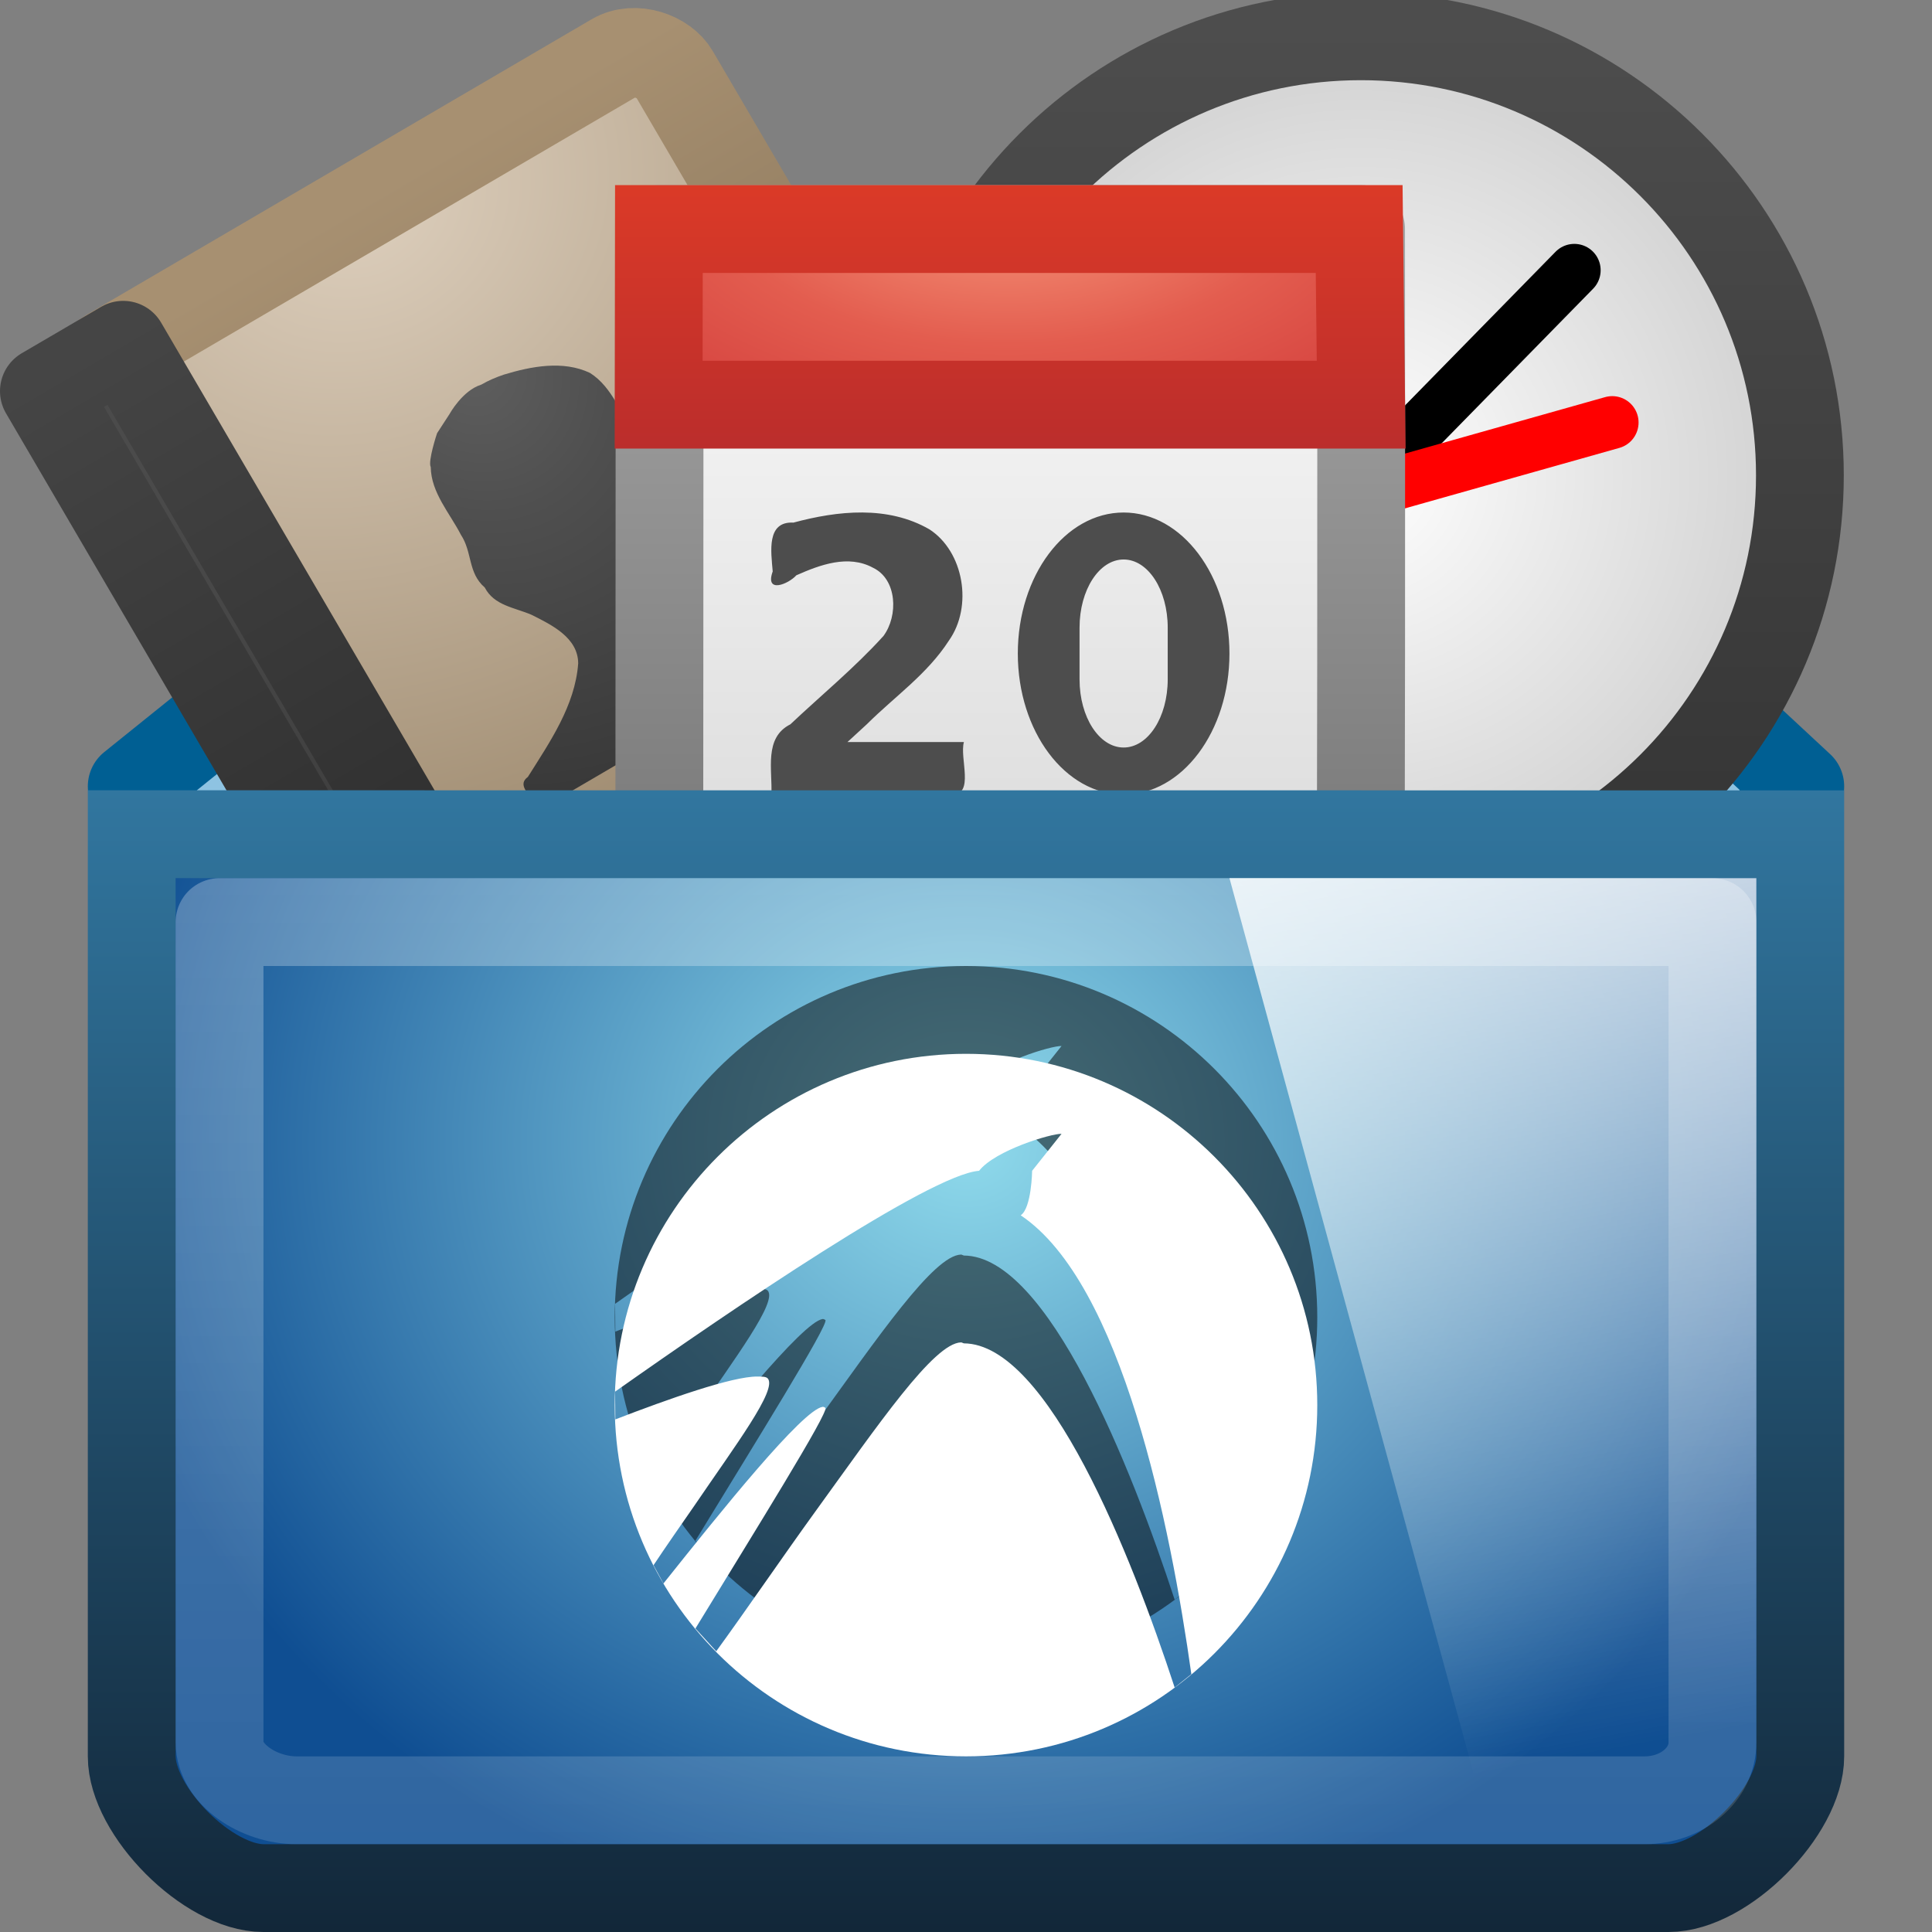
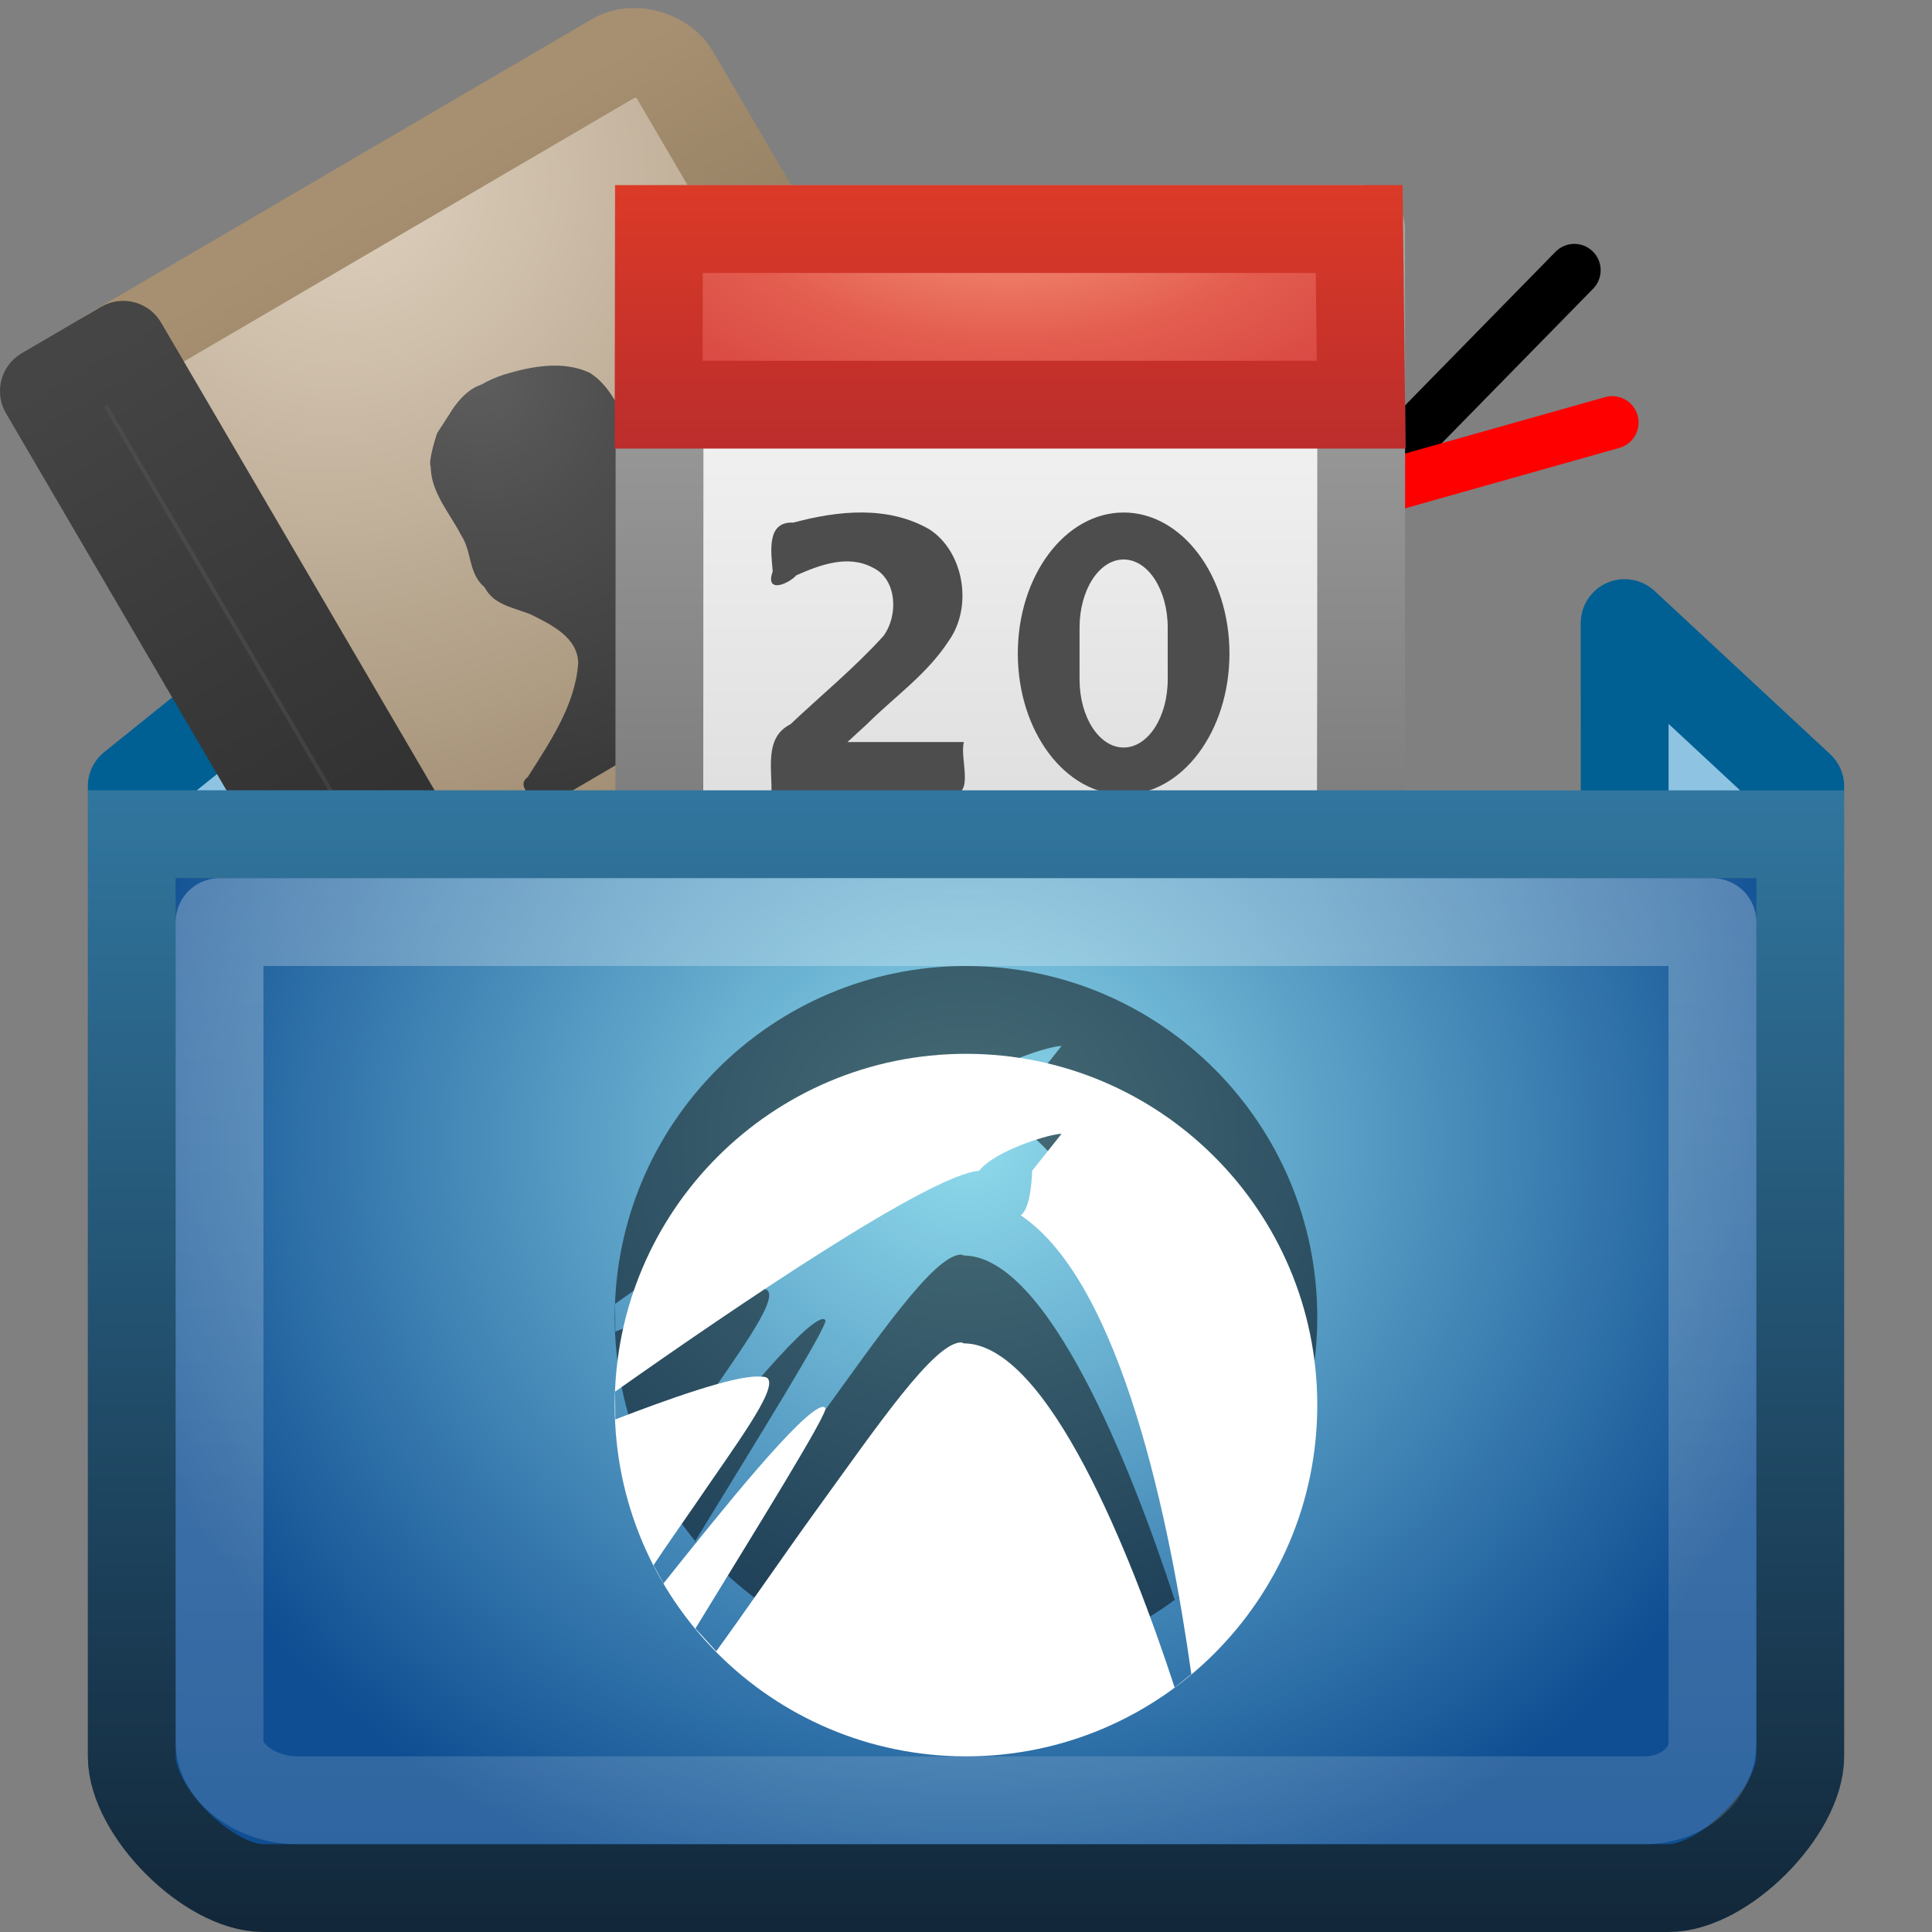
<svg xmlns="http://www.w3.org/2000/svg" xmlns:ns1="http://www.inkscape.org/namespaces/inkscape" xmlns:ns2="http://sodipodi.sourceforge.net/DTD/sodipodi-0.dtd" xmlns:xlink="http://www.w3.org/1999/xlink" width="22" height="22" id="svg4223" version="1.1" ns1:version="0.48.4 r9939" ns2:docname="system-software-install.svg" ns1:export-filename="/home/rafa/Escriptori/lubuntu/lsc/lsc24.png" ns1:export-xdpi="90" ns1:export-ydpi="90">
  <rect width="100%" height="100%" fill="#808080" stroke="none" />
  <ns2:namedview id="base" pagecolor="#ffffff" bordercolor="#666666" borderopacity="1.0" ns1:pageopacity="0.0" ns1:pageshadow="2" ns1:zoom="16" ns1:cx="22.269224" ns1:cy="12.436119" ns1:current-layer="layer1" showgrid="true" ns1:document-units="px" ns1:grid-bbox="true" ns1:window-width="1280" ns1:window-height="949" ns1:window-x="0" ns1:window-y="0" ns1:window-maximized="1" showguides="true" ns1:guide-bbox="true">
    <ns1:grid type="xygrid" id="grid3978" empspacing="5" visible="true" enabled="true" snapvisiblegridlinesonly="true" />
  </ns2:namedview>
  <defs id="defs4225">
    <linearGradient id="linearGradient5267">
      <stop style="stop-color:#ffffff;stop-opacity:1;" offset="0" id="stop5269" />
      <stop style="stop-color:#cccccc;stop-opacity:1;" offset="1" id="stop5271" />
    </linearGradient>
    <linearGradient id="linearGradient3319-5">
      <stop id="stop3321-0" style="stop-color:#a79071;stop-opacity:1" offset="0" />
      <stop id="stop3323-9" style="stop-color:#6f5d45;stop-opacity:1" offset="1" />
    </linearGradient>
    <linearGradient id="linearGradient8967-0">
      <stop id="stop8969-8" style="stop-color:#ddcfbd;stop-opacity:1" offset="0" />
      <stop id="stop8971-8" style="stop-color:#856f50;stop-opacity:1" offset="1" />
    </linearGradient>
    <linearGradient id="linearGradient3707-319-631-407-324-616-674-812-821-107-178-392-400-6-9">
      <stop id="stop5440-4-3" style="stop-color:#272727;stop-opacity:1" offset="0" />
      <stop id="stop5442-3-9" style="stop-color:#454545;stop-opacity:1" offset="1" />
    </linearGradient>
    <linearGradient id="linearGradient2867-449-88-871-390-598-476-591-434-148-57-177-641-289-620-227-114-444-680-744-8-9">
      <stop id="stop5430-8-4" style="stop-color:#5f5f5f;stop-opacity:1" offset="0" />
      <stop id="stop5432-3-8" style="stop-color:#4f4f4f;stop-opacity:1" offset="0.262" />
      <stop id="stop5434-1-1" style="stop-color:#3b3b3b;stop-opacity:1" offset="0.705" />
      <stop id="stop5436-8-2" style="stop-color:#2b2b2b;stop-opacity:1" offset="1" />
    </linearGradient>
    <linearGradient id="linearGradient2867-449-88-871-390-598-476-591-434-148-57-177-641-289-620-227-114-444-680-744-8-7">
      <stop id="stop5430-8-6" style="stop-color:#5f5f5f;stop-opacity:1" offset="0" />
      <stop id="stop5432-3-5" style="stop-color:#4f4f4f;stop-opacity:1" offset="0.262" />
      <stop id="stop5434-1-6" style="stop-color:#3b3b3b;stop-opacity:1" offset="0.705" />
      <stop id="stop5436-8-9" style="stop-color:#2b2b2b;stop-opacity:1" offset="1" />
    </linearGradient>
    <linearGradient id="linearGradient3227">
      <stop id="stop3229" style="stop-color:#4d4d4d;stop-opacity:1" offset="0" />
      <stop id="stop3231" style="stop-color:#333333;stop-opacity:1" offset="1" />
    </linearGradient>
    <linearGradient id="linearGradient3702-501-757-4">
      <stop id="stop2895-00" style="stop-color:#181818;stop-opacity:0" offset="0" />
      <stop id="stop2897-4" style="stop-color:#181818;stop-opacity:1" offset="0.5" />
      <stop id="stop2899-6" style="stop-color:#181818;stop-opacity:0" offset="1" />
    </linearGradient>
    <linearGradient id="linearGradient3688-464-309-80">
      <stop id="stop2889-5" style="stop-color:#181818;stop-opacity:1" offset="0" />
      <stop id="stop2891-6" style="stop-color:#181818;stop-opacity:0" offset="1" />
    </linearGradient>
    <linearGradient id="linearGradient3688-166-749-19">
      <stop id="stop2883-69" style="stop-color:#181818;stop-opacity:1" offset="0" />
      <stop id="stop2885-3" style="stop-color:#181818;stop-opacity:0" offset="1" />
    </linearGradient>
    <linearGradient id="linearGradient3104-3-9">
      <stop offset="0" style="stop-color:#787878;stop-opacity:1" id="stop3106-7-0" />
      <stop offset="1" style="stop-color:#aaaaaa;stop-opacity:1" id="stop3108-2-0" />
    </linearGradient>
    <linearGradient id="linearGradient3600-6-7">
      <stop offset="0" style="stop-color:#f4f4f4;stop-opacity:1" id="stop3602-1-4" />
      <stop offset="1" style="stop-color:#dbdbdb;stop-opacity:1" id="stop3604-1-3" />
    </linearGradient>
    <linearGradient id="linearGradient2490-6">
      <stop id="stop2492-5" style="stop-color:#791235;stop-opacity:1" offset="0" />
      <stop id="stop2494-0" style="stop-color:#dd3b27;stop-opacity:1" offset="1" />
    </linearGradient>
    <linearGradient id="linearGradient3242-6">
      <stop id="stop3244-3" style="stop-color:#f89b7e;stop-opacity:1" offset="0" />
      <stop id="stop3246-0" style="stop-color:#e35d4f;stop-opacity:1" offset="0.262" />
      <stop id="stop3248-2" style="stop-color:#c6262e;stop-opacity:1" offset="0.661" />
      <stop id="stop3250-1" style="stop-color:#690b2c;stop-opacity:1" offset="1" />
    </linearGradient>
    <radialGradient ns1:collect="always" xlink:href="#linearGradient3688-166-749-19" id="radialGradient5224" gradientUnits="userSpaceOnUse" gradientTransform="matrix(2.004,0,0,1.4,27.988,-17.4)" cx="4.993" cy="43.5" fx="4.993" fy="43.5" r="2.5" />
    <radialGradient ns1:collect="always" xlink:href="#linearGradient3688-464-309-80" id="radialGradient5226" gradientUnits="userSpaceOnUse" gradientTransform="matrix(2.004,0,0,1.4,-20.012,-104.4)" cx="4.993" cy="43.5" fx="4.993" fy="43.5" r="2.5" />
    <linearGradient ns1:collect="always" xlink:href="#linearGradient3702-501-757-4" id="linearGradient5228" gradientUnits="userSpaceOnUse" x1="25.058" y1="47.028" x2="25.058" y2="39.999" />
    <linearGradient ns1:collect="always" xlink:href="#linearGradient3600-6-7" id="linearGradient5230" gradientUnits="userSpaceOnUse" gradientTransform="matrix(0.205,0,0,0.213,7.586,41.523)" x1="19.36" y1="16.138" x2="19.36" y2="44.984" />
    <linearGradient ns1:collect="always" xlink:href="#linearGradient3104-3-9" id="linearGradient5232" gradientUnits="userSpaceOnUse" gradientTransform="matrix(0.205,0,0,0.213,7.586,41.729)" x1="24" y1="44" x2="24" y2="3.89" />
    <radialGradient ns1:collect="always" xlink:href="#linearGradient3242-6" id="radialGradient5234" gradientUnits="userSpaceOnUse" gradientTransform="matrix(0,0.332,-0.63,-1.4019414e-8,17.808,40.58)" cx="7.496" cy="8.45" fx="7.496" fy="8.45" r="20" />
    <linearGradient ns1:collect="always" xlink:href="#linearGradient2490-6" id="linearGradient5236" gradientUnits="userSpaceOnUse" gradientTransform="matrix(0.205,0,0,0.235,7.58,41.876)" x1="24" y1="44" x2="24" y2="3.899" />
    <radialGradient ns1:collect="always" xlink:href="#linearGradient5267" id="radialGradient5285" gradientUnits="userSpaceOnUse" gradientTransform="matrix(1,0,0,0.999,0,0.046)" cx="16.3" cy="31.41" fx="16.3" fy="31.41" r="5.212" />
    <linearGradient ns1:collect="always" xlink:href="#linearGradient3227" id="linearGradient5287" gradientUnits="userSpaceOnUse" gradientTransform="matrix(0.23,0,0,0.229,10.784,25.903)" x1="7.554" y1="3" x2="7.554" y2="45.184" />
    <radialGradient ns1:collect="always" xlink:href="#linearGradient8967-0" id="radialGradient5327" gradientUnits="userSpaceOnUse" gradientTransform="matrix(0,0.63,-0.718,0,-0.861,2.631)" cx="24.502" cy="6.648" fx="24.502" fy="6.648" r="17.498" />
    <linearGradient ns1:collect="always" xlink:href="#linearGradient3319-5" id="linearGradient5329" gradientUnits="userSpaceOnUse" gradientTransform="matrix(0.158,0,0,0.169,-10.689,17.305)" x1="32.901" y1="4.648" x2="32.901" y2="61.482" />
    <radialGradient ns1:collect="always" xlink:href="#linearGradient2867-449-88-871-390-598-476-591-434-148-57-177-641-289-620-227-114-444-680-744-8-9" id="radialGradient5331" gradientUnits="userSpaceOnUse" gradientTransform="matrix(0.285,0.487,-0.446,0.261,5.909,12.82)" cx="7.496" cy="8.45" fx="7.496" fy="8.45" r="20" />
    <linearGradient ns1:collect="always" xlink:href="#linearGradient3707-319-631-407-324-616-674-812-821-107-178-392-400-6-9" id="linearGradient5333" gradientUnits="userSpaceOnUse" gradientTransform="matrix(0.181,-0.106,0.122,0.208,-0.68,20.148)" x1="24" y1="44" x2="24" y2="3.899" />
    <radialGradient ns1:collect="always" xlink:href="#linearGradient2867-449-88-871-390-598-476-591-434-148-57-177-641-289-620-227-114-444-680-744-8-7" id="radialGradient5335" gradientUnits="userSpaceOnUse" gradientTransform="matrix(0.17,0.292,-0.25,0.146,5.798,15.888)" cx="10.904" cy="8.45" fx="10.904" fy="8.45" r="20" />
    <linearGradient ns1:collect="always" xlink:href="#linearGradient3924-6-0" id="linearGradient3629-7" gradientUnits="userSpaceOnUse" gradientTransform="matrix(1.136,0,0,1.181,25.273,22.892)" x1="24" y1="20.183" x2="24" y2="43" />
    <linearGradient id="linearGradient3924-6-0">
      <stop offset="0" style="stop-color:#ffffff;stop-opacity:1;" id="stop3926-6-2" />
      <stop offset="1" style="stop-color:#ffffff;stop-opacity:0;" id="stop3932-43-9" />
    </linearGradient>
    <radialGradient ns1:collect="always" xlink:href="#linearGradient2867-449-88-871-390-598-476-591-434-148-57-177-7-2" id="radialGradient3635-0" gradientUnits="userSpaceOnUse" gradientTransform="matrix(0.5,0,-1.334677e-8,0.455,16.945,51.05)" cx="-11.89" cy="8.688" fx="-11.89" fy="8.688" r="20" />
    <linearGradient id="linearGradient2867-449-88-871-390-598-476-591-434-148-57-177-7-2">
      <stop id="stop3750-1-6" style="stop-color:#90dbec;stop-opacity:1;" offset="0" />
      <stop id="stop3756-4-4" style="stop-color:#0f4e92;stop-opacity:1;" offset="1" />
    </linearGradient>
    <linearGradient ns1:collect="always" xlink:href="#linearGradient4023-9" id="linearGradient3637-8" gradientUnits="userSpaceOnUse" gradientTransform="translate(29,-7.5)" x1="-24" y1="58.5" x2="-24" y2="71.5" />
    <linearGradient id="linearGradient4023-9">
      <stop id="stop4025-7" offset="0" style="stop-color:#31769f;stop-opacity:1;" />
      <stop id="stop4027-0" offset="1" style="stop-color:#122739;stop-opacity:1;" />
    </linearGradient>
    <linearGradient ns1:collect="always" xlink:href="#linearGradient986-3-8" id="linearGradient3626-3" gradientUnits="userSpaceOnUse" gradientTransform="matrix(1.042,0,0,0.767,27.966,42.001)" x1="-13.407" y1="10.428" x2="-9.567" y2="26.07" />
    <linearGradient id="linearGradient986-3-8" ns1:collect="always">
      <stop id="stop988-9-6" offset="0" style="stop-color:#ffffff;stop-opacity:1;" />
      <stop id="stop990-4-8" offset="1" style="stop-color:#ffffff;stop-opacity:0;" />
    </linearGradient>
  </defs>
  <g ns1:groupmode="layer" ns1:label="Layer 1" id="layer1" transform="translate(0,-42)">
    <path id="path5240" d="m 20.5,50.954 -2,-1.859 7.32e-4,4.235 z" style="color:#000000;fill:#8ec3e2;fill-opacity:1;fill-rule:nonzero;stroke:#005f93;stroke-width:1;stroke-linecap:butt;stroke-linejoin:round;stroke-miterlimit:4;stroke-opacity:1;stroke-dasharray:none;stroke-dashoffset:0;marker:none;visibility:visible;display:inline;overflow:visible;enable-background:accumulate" ns1:connector-curvature="0" ns2:nodetypes="cccc" />
    <path ns2:nodetypes="cccc" ns1:connector-curvature="0" style="color:#000000;fill:#8ec3e2;fill-opacity:1;fill-rule:nonzero;stroke:#005f93;stroke-width:1;stroke-linecap:butt;stroke-linejoin:round;stroke-miterlimit:4;stroke-opacity:1;stroke-dasharray:none;stroke-dashoffset:0;marker:none;visibility:visible;display:inline;overflow:visible;enable-background:accumulate" d="m 1.5,50.954 2.31,-1.859 -8.451e-4,4.235 z" id="path4750" />
    <g id="g5275" transform="matrix(1.061,0,0,1.063,-1.798,14.024)">
-       <path ns1:connector-curvature="0" d="m 21.012,31.41 c 0,2.598 -2.11,4.704 -4.712,4.704 -2.602,0 -4.712,-2.106 -4.712,-4.704 0,-2.598 2.11,-4.704 4.712,-4.704 2.602,0 4.712,2.106 4.712,4.704 l 0,0 z" id="path4328" style="fill:url(#radialGradient5285);fill-opacity:1;fill-rule:nonzero;stroke:url(#linearGradient5287);stroke-width:0.942;stroke-miterlimit:4;stroke-opacity:1;stroke-dasharray:none" />
-       <path ns1:connector-curvature="0" d="m 13.298,31.527 c 0.643,0.014 0.724,-0.003 0.724,-0.003" id="path4336" style="opacity:0.5;fill:none;stroke:#000000;stroke-width:0.628;stroke-linecap:round;stroke-linejoin:miter;stroke-miterlimit:4;stroke-opacity:1;stroke-dasharray:none" />
      <path ns1:connector-curvature="0" d="m 16.084,31.767 2.507,-2.554" id="path4344" style="fill:none;stroke:#000000;stroke-width:0.565;stroke-linecap:round;stroke-linejoin:miter;stroke-miterlimit:4;stroke-opacity:1;stroke-dasharray:none" />
      <path ns1:connector-curvature="0" d="M 16.467,31.767 14.773,30.074" id="path4346" style="fill:none;stroke:#000000;stroke-width:0.565;stroke-linecap:round;stroke-linejoin:miter;stroke-miterlimit:4;stroke-opacity:1;stroke-dasharray:none" />
      <path ns1:connector-curvature="0" d="m 16.448,31.562 2.55,-0.718" id="path4348" style="fill:#ff0000;fill-rule:evenodd;stroke:#ff0000;stroke-width:0.565;stroke-linecap:round;stroke-linejoin:miter;stroke-miterlimit:4;stroke-opacity:1;stroke-dasharray:none" />
    </g>
    <g id="g5321" transform="translate(-0.18,25.843)">
      <rect transform="matrix(0.863,-0.505,0.505,0.863,0,0)" width="7.661" height="9.404" rx="0.5" x="-9.464" y="18.139" id="rect4314" style="fill:url(#radialGradient5327);fill-opacity:1;stroke:url(#linearGradient5329);stroke-width:1.019;stroke-linecap:round;stroke-linejoin:round;stroke-miterlimit:0;stroke-opacity:1;stroke-dasharray:none;stroke-dashoffset:0;display:inline" ry="0.5" />
      <path d="m 1.583,20.083 c 0,0 3.303,5.649 4.75,8.124 l -0.722,0.422 c -0.103,0.06 -0.231,0.02 -0.296,-0.093 L 0.68,20.611 z" id="path4316" style="color:#000000;fill:url(#radialGradient5331);fill-opacity:1;fill-rule:nonzero;stroke:url(#linearGradient5333);stroke-width:1;stroke-linecap:round;stroke-linejoin:round;stroke-miterlimit:4;stroke-opacity:1;stroke-dasharray:none;stroke-dashoffset:0;marker:none;visibility:visible;display:inline;overflow:visible;enable-background:accumulate" ns1:connector-curvature="0" />
      <path d="m 5.66,20.537 c -0.214,0.066 -0.36,0.333 -0.36,0.333 l -0.143,0.22 c 0,0 -0.107,0.32 -0.072,0.386 0.004,0.291 0.216,0.523 0.343,0.77 0.132,0.198 0.078,0.434 0.272,0.601 0.107,0.207 0.342,0.228 0.533,0.311 0.227,0.114 0.53,0.259 0.531,0.554 -0.036,0.482 -0.323,0.894 -0.573,1.292 -0.115,0.084 -2.502e-4,0.174 0.04,0.263 0.039,0.067 0.068,0.168 0.148,0.079 C 7.456,24.715 8.533,24.085 9.611,23.455 9.543,23.34 9.476,23.225 9.409,23.11 8.958,23.137 8.484,23.161 8.057,22.99 7.787,22.865 7.787,22.527 7.793,22.273 7.792,22.065 7.922,21.855 7.809,21.655 7.761,21.414 7.559,21.308 7.427,21.127 7.253,20.888 7.159,20.569 6.899,20.404 c -0.306,-0.146 -0.67,-0.076 -0.982,0.019 -0.089,0.03 -0.176,0.067 -0.257,0.114 z" id="path4322" style="color:#000000;fill:url(#radialGradient5335);fill-opacity:1;fill-rule:nonzero;stroke:none;stroke-width:1;marker:none;visibility:visible;display:inline;overflow:visible;enable-background:accumulate" ns1:connector-curvature="0" />
    </g>
    <g id="g5212" transform="translate(-1,1.108)">
      <g style="display:inline" id="g4354" transform="matrix(0.232,0,0,0.111,7.082,46.775)">
        <g style="opacity:0.4" id="g4356" transform="matrix(1.053,0,0,1.286,-1.263,-13.429)">
          <rect style="fill:url(#radialGradient5224);fill-opacity:1;stroke:none" id="rect4358" y="40" x="38" height="7" width="5" />
-           <rect style="fill:url(#radialGradient5226);fill-opacity:1;stroke:none" id="rect4360" transform="scale(-1,-1)" y="-47" x="-10" height="7" width="5" />
          <rect style="fill:url(#linearGradient5228);fill-opacity:1;stroke:none" id="rect4362" y="40" x="10" height="7" width="28" />
        </g>
      </g>
      <path style="color:#000000;fill:url(#linearGradient5230);fill-opacity:1;fill-rule:nonzero;stroke:url(#linearGradient5232);stroke-width:1;stroke-linecap:round;stroke-linejoin:round;stroke-miterlimit:4;stroke-opacity:1;stroke-dasharray:none;stroke-dashoffset:0;marker:none;visibility:visible;display:inline;overflow:visible;enable-background:accumulate" d="m 16.499,43.5 c 0,0 0.004,4.608 -0.003,6.896 -0.027,0.411 -0.434,0.652 -0.801,0.596 -2.204,-0.002 -4.409,0.004 -6.613,-0.003 C 8.686,50.961 8.453,50.538 8.508,50.158 8.51,47.869 8.511,43.5 8.511,43.5 z" id="path4364" ns1:connector-curvature="0" ns2:nodetypes="ccccccc" />
      <path ns1:connector-curvature="0" id="path4370" style="color:#000000;fill:#4d4d4d;fill-opacity:1;fill-rule:nonzero;stroke:none;stroke-width:1;marker:none;visibility:visible;display:inline;overflow:visible;enable-background:accumulate" d="m 13.795,46.728 c -0.666,0 -1.205,0.719 -1.205,1.606 0,0.887 0.54,1.606 1.205,1.606 0.666,0 1.205,-0.719 1.205,-1.606 0,-0.887 -0.54,-1.606 -1.205,-1.606 z m 0,0.535 c 0.278,0 0.502,0.345 0.502,0.776 l 0,0.589 c 0,0.431 -0.224,0.776 -0.502,0.776 -0.278,0 -0.502,-0.345 -0.502,-0.776 l 0,-0.589 c 0,-0.431 0.224,-0.776 0.502,-0.776 z m -3.146,2.079 c 0.442,0 0.885,0 1.327,0 -0.051,0.182 0.124,0.601 -0.135,0.598 -0.686,0 -1.371,0 -2.057,0 C 9.797,49.655 9.697,49.293 10,49.14 c 0.354,-0.334 0.731,-0.643 1.06,-1.006 0.171,-0.231 0.156,-0.646 -0.119,-0.777 -0.281,-0.153 -0.603,-0.034 -0.873,0.086 -0.089,0.1 -0.361,0.213 -0.269,-0.044 -0.019,-0.227 -0.073,-0.572 0.236,-0.556 0.505,-0.136 1.074,-0.197 1.549,0.077 0.39,0.253 0.498,0.876 0.221,1.267 -0.247,0.383 -0.619,0.638 -0.933,0.951 -0.074,0.068 -0.148,0.136 -0.222,0.204 z" />
      <path style="color:#000000;fill:url(#radialGradient5234);fill-opacity:1;fill-rule:nonzero;stroke:url(#linearGradient5236);stroke-width:1;stroke-linecap:square;stroke-linejoin:miter;stroke-miterlimit:4;stroke-opacity:1;stroke-dasharray:none;stroke-dashoffset:0;marker:none;visibility:visible;display:inline;overflow:visible;enable-background:accumulate" d="m 16.477,43.5 0.023,2 -8,0 0.003,-2 z" id="path4382" ns1:connector-curvature="0" ns2:nodetypes="ccccc" />
    </g>
    <path ns2:nodetypes="csssscc" ns1:connector-curvature="0" id="rect5505-21" d="m 20.5,51.5 0,10.5 c 0,0.623 -0.865,1.5 -1.5,1.5 l -16,0 C 2.365,63.5 1.5,62.623 1.5,62 l 0,-10.501 z" style="color:#000000;fill:url(#radialGradient3635-0);fill-opacity:1;fill-rule:nonzero;stroke:url(#linearGradient3637-8);stroke-width:1;stroke-linecap:butt;stroke-linejoin:miter;stroke-miterlimit:4;stroke-opacity:1;stroke-dasharray:none;stroke-dashoffset:0;marker:none;visibility:visible;display:inline;overflow:visible;enable-background:accumulate" />
    <path ns1:connector-curvature="0" d="m 12.088,53.911 c -0.115,-0.004 -0.754,0.186 -0.939,0.421 -0.56,0.041 -2.82,1.58 -4.145,2.515 l 0.003,0.316 c 0.604,-0.233 1.332,-0.491 1.617,-0.488 0.056,3.46e-4 0.099,1.05e-4 0.119,0.022 0.109,0.129 -0.363,0.753 -0.842,1.457 C 7.773,58.338 7.563,58.64 7.442,58.823 l 0.113,0.208 c 0.659,-0.826 1.582,-1.976 1.812,-2.011 0.012,-0.002 0.024,0.007 0.032,0.011 0.041,0.05 -0.803,1.404 -1.48,2.513 l 0.237,0.259 c 0.33,-0.453 0.778,-1.107 1.124,-1.585 0.72,-0.994 1.352,-1.923 1.663,-1.932 0.01,0 0.023,0.009 0.032,0.011 0.957,0.005 1.909,2.415 2.401,3.919 l 0.19,-0.152 c -0.236,-1.682 -0.788,-4.453 -1.943,-5.225 0.124,-0.083 0.13,-0.507 0.13,-0.507 l 0.335,-0.421 3.4e-5,3.4e-5 z M 15,57 C 15,59.209 13.209,61 11,61 8.791,61 7,59.209 7,57 7,54.791 8.791,53 11,53 c 2.209,0 4,1.791 4,4 z" style="color:#000000;fill:#000000;fill-opacity:0.502;fill-rule:evenodd;stroke:none;stroke-width:1.417;marker:none;visibility:visible;display:inline;overflow:visible;enable-background:accumulate" id="path3799" />
    <path id="path3912-0" style="color:#000000;fill:#ffffff;fill-opacity:1;fill-rule:evenodd;stroke:none;stroke-width:1.417;marker:none;visibility:visible;display:inline;overflow:visible;enable-background:accumulate" d="m 12.088,54.911 c -0.115,-0.004 -0.754,0.186 -0.939,0.421 -0.56,0.041 -2.82,1.58 -4.145,2.515 l 0.003,0.316 c 0.604,-0.233 1.332,-0.491 1.617,-0.488 0.056,3.45e-4 0.099,1.06e-4 0.119,0.022 0.109,0.129 -0.363,0.753 -0.842,1.457 C 7.773,59.338 7.563,59.64 7.442,59.823 l 0.113,0.208 c 0.659,-0.826 1.582,-1.976 1.812,-2.011 0.012,-0.002 0.024,0.007 0.032,0.011 0.041,0.05 -0.803,1.404 -1.48,2.513 l 0.237,0.259 c 0.33,-0.453 0.778,-1.107 1.124,-1.585 0.72,-0.994 1.352,-1.923 1.663,-1.932 0.01,0 0.023,0.009 0.032,0.011 0.957,0.005 1.909,2.415 2.401,3.919 l 0.19,-0.152 c -0.236,-1.682 -0.788,-4.453 -1.943,-5.225 0.124,-0.083 0.13,-0.507 0.13,-0.507 l 0.335,-0.421 3.4e-5,3.4e-5 z M 15,58 C 15,60.209 13.209,62 11,62 8.791,62 7,60.209 7,58 7,55.791 8.791,54 11,54 c 2.209,0 4,1.791 4,4 z" ns1:connector-curvature="0" />
    <path ns2:nodetypes="csssscc" ns1:connector-curvature="0" id="rect6741" d="m 19.5,52.5 0,9.342 C 19.5,62.207 19.155,62.5 18.726,62.5 l -15.35,-3e-6 C 2.947,62.5 2.5,62.207 2.5,61.842 l 0,-9.342 z" style="opacity:0.337;color:#000000;fill:none;stroke:url(#linearGradient3629-7);stroke-width:1;stroke-linecap:round;stroke-linejoin:round;stroke-miterlimit:4;stroke-opacity:1;stroke-dasharray:none;stroke-dashoffset:0;marker:none;visibility:visible;display:inline;overflow:visible;enable-background:accumulate" />
-     <path ns2:nodetypes="ccccc" d="m 20,52 -6,0 3,11 3,0 z" id="path3333" style="opacity:0.99;color:#000000;fill:url(#linearGradient3626-3);fill-opacity:1;fill-rule:nonzero;stroke:none;stroke-width:1;marker:none;visibility:visible;display:inline;overflow:visible;enable-background:accumulate" ns1:connector-curvature="0" />
  </g>
</svg>